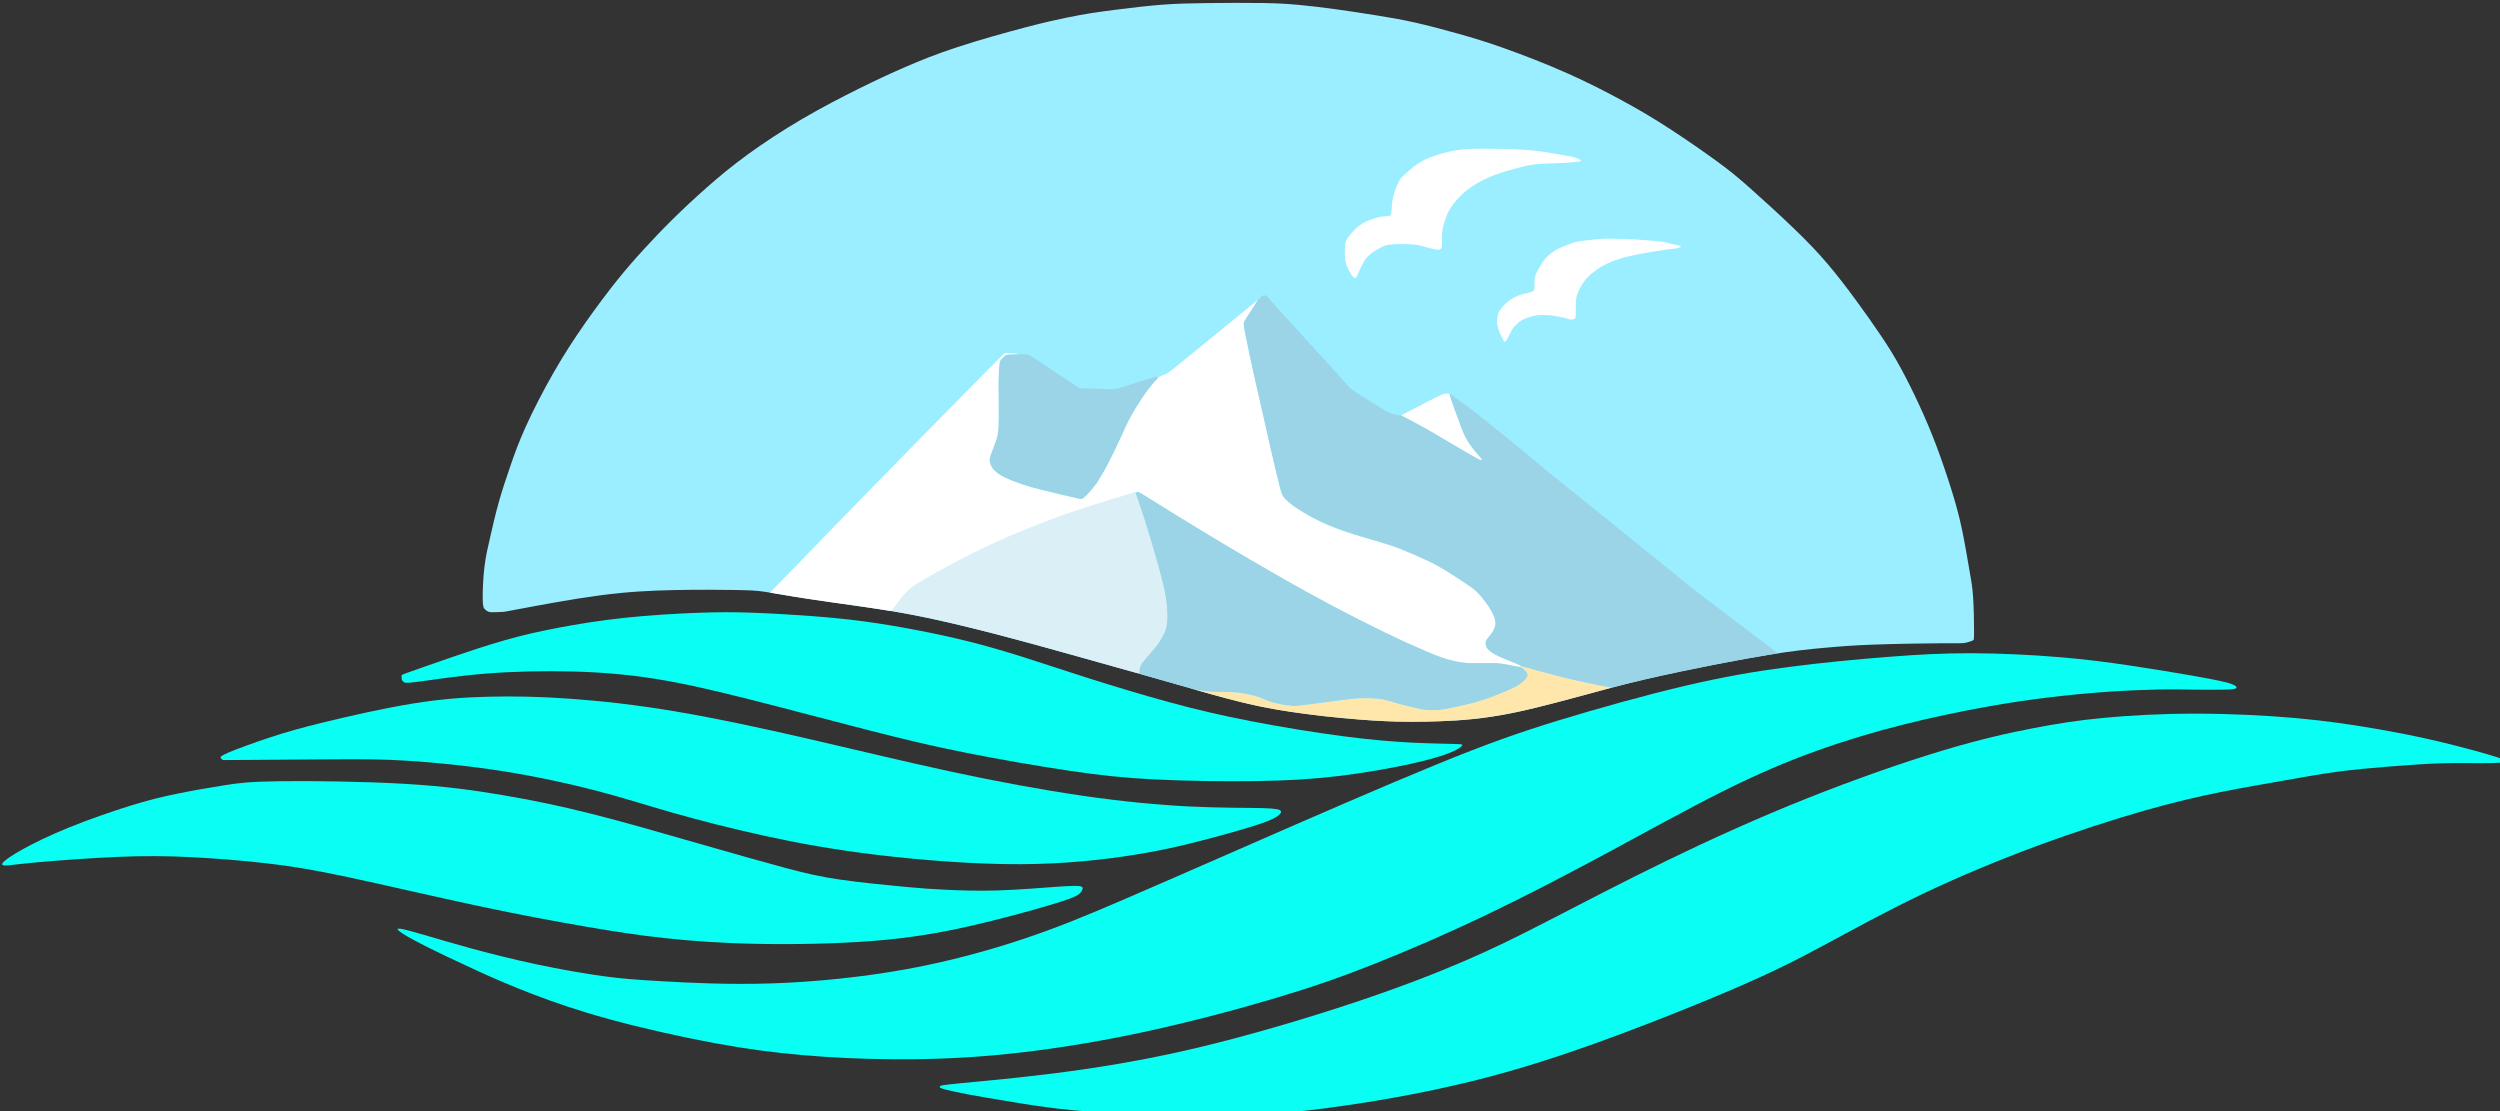
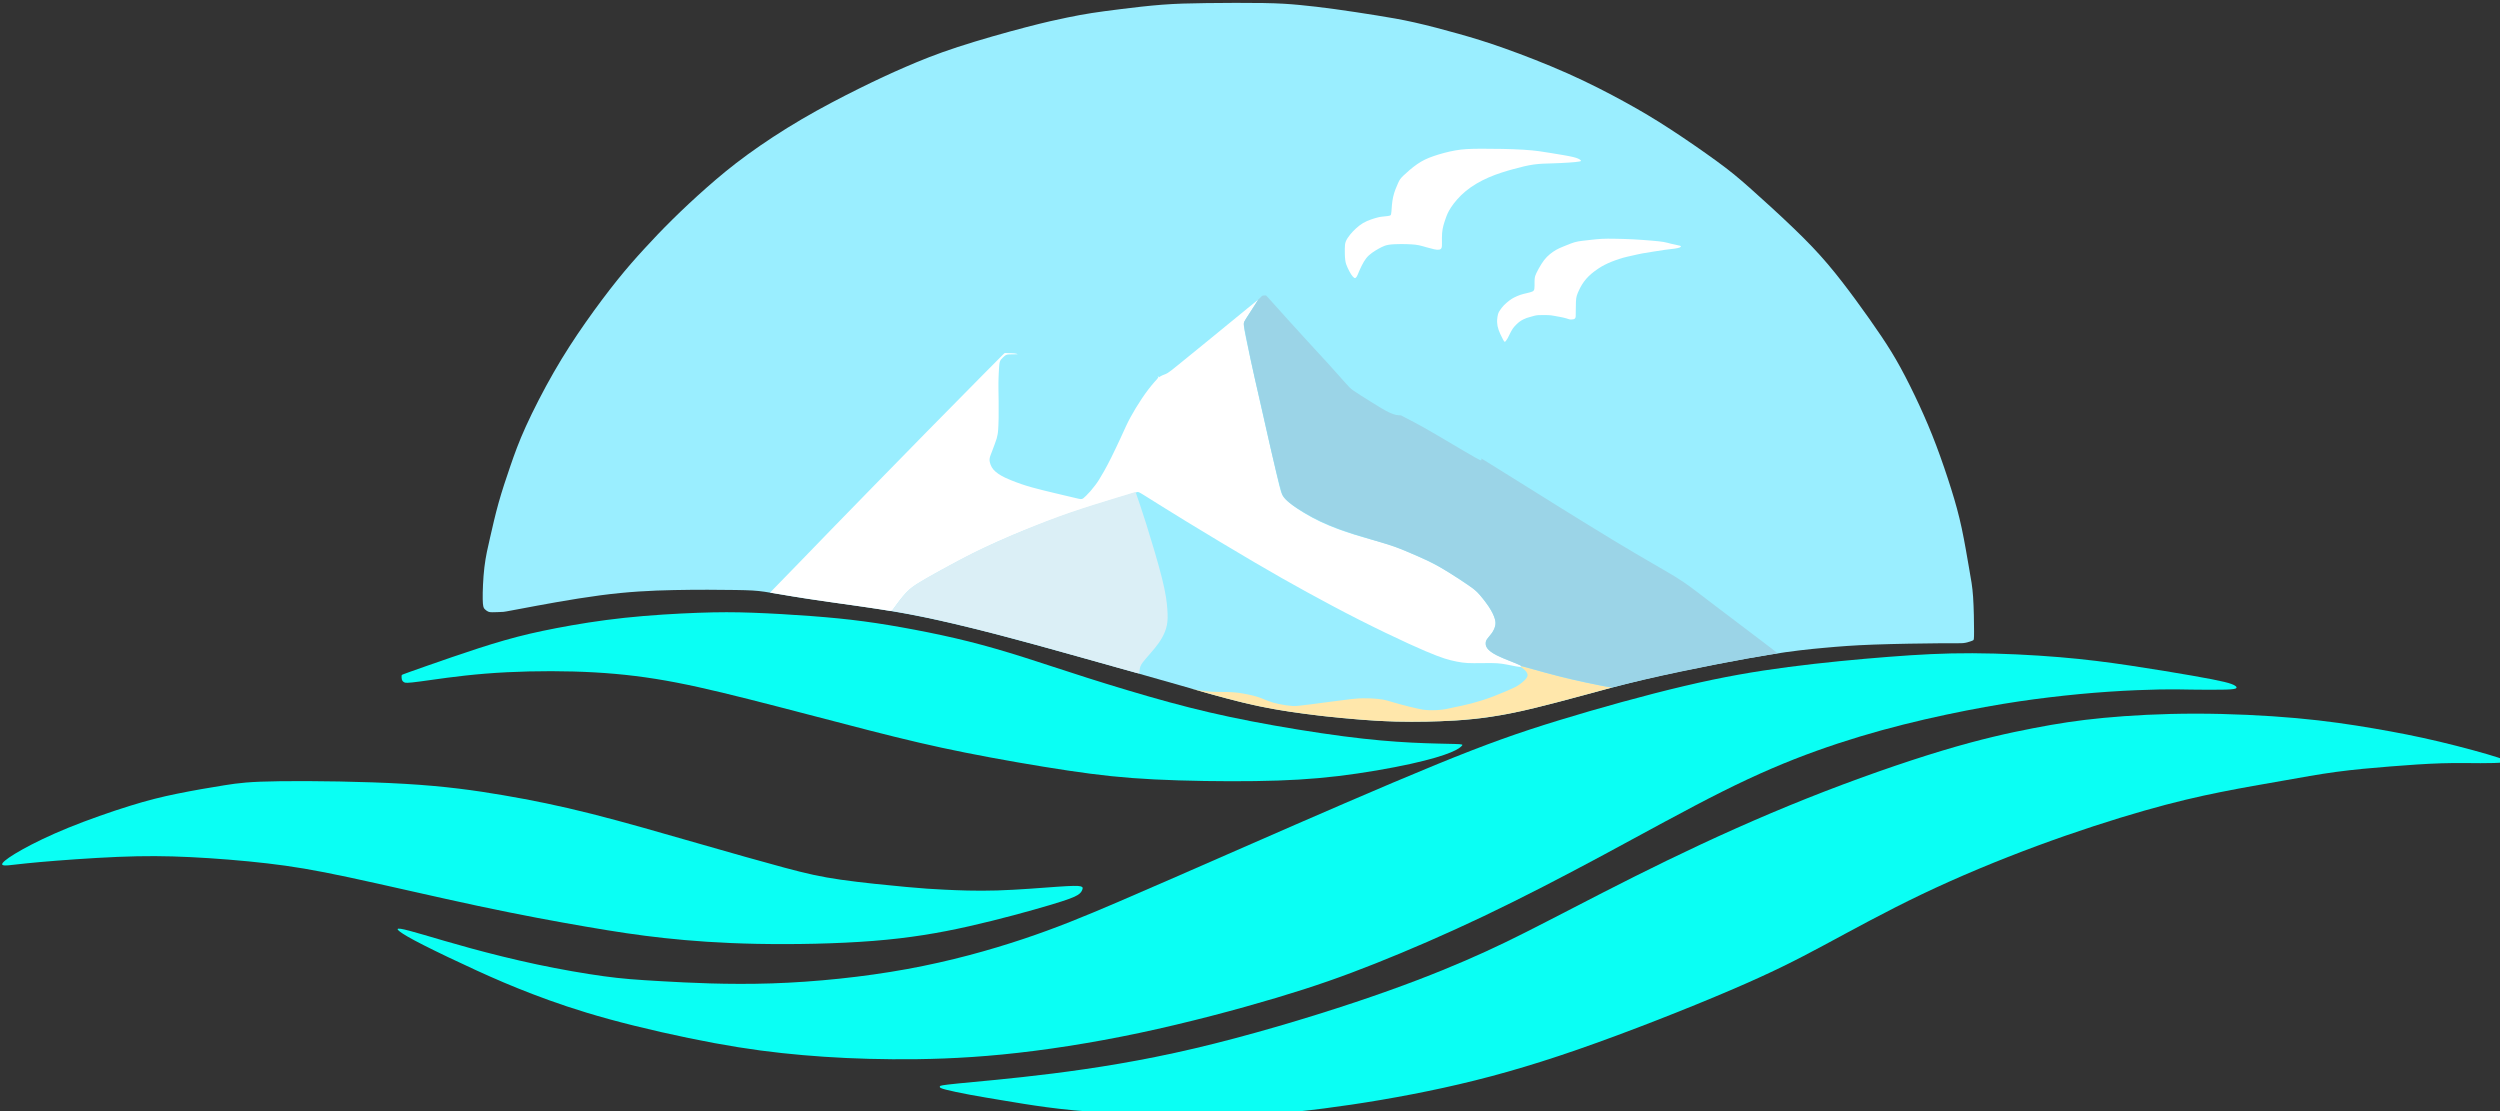
<svg xmlns="http://www.w3.org/2000/svg" xmlns:ns1="http://www.inkscape.org/namespaces/inkscape" xmlns:ns2="http://sodipodi.sourceforge.net/DTD/sodipodi-0.dtd" width="180mm" height="80mm" viewBox="0 0 180 80" version="1.1" id="svg857" ns1:version="1.2.1 (9c6d41e410, 2022-07-14)" ns2:docname="isleofbluesmalllogo.svg" ns1:export-filename="isleofbluesmalllogo.svg" ns1:export-xdpi="96" ns1:export-ydpi="96">
  <rect x="0" y="0" width="180" height="80" fill="#333333" stroke="none" />
  <ns2:namedview id="namedview859" pagecolor="#505050" bordercolor="#ffffff" borderopacity="1" ns1:showpageshadow="0" ns1:pageopacity="0" ns1:pagecheckerboard="1" ns1:deskcolor="#505050" ns1:document-units="mm" showgrid="false" ns1:zoom="1.0414603" ns1:cx="55.691035" ns1:cy="162.27215" ns1:window-width="1680" ns1:window-height="987" ns1:window-x="1672" ns1:window-y="-8" ns1:window-maximized="1" ns1:current-layer="layer1" />
  <defs id="defs854" />
  <g ns1:label="Layer 1" ns1:groupmode="layer" id="layer1" transform="translate(-18,-104.933)">
    <g id="g64106" transform="matrix(0.28,0,0,0.275,-69.258,-58.998)" style="stroke-width:0.955">
      <path style="opacity:1;fill:#9aeeff;fill-opacity:1;stroke-width:0.955" d="m 440.737,756.326 c -0.606,0.031 -1.819,0.092 -2.528,0.083 -0.709,-0.01 -0.915,-0.092 -1.172,-0.236 -0.257,-0.144 -0.565,-0.349 -0.812,-0.637 -0.247,-0.288 -0.432,-0.658 -0.463,-2.58 -0.031,-1.922 0.092,-5.397 0.43,-8.305 0.338,-2.909 0.89,-5.251 1.5,-7.949 0.61,-2.698 1.279,-5.75 2.151,-8.919 0.872,-3.169 1.948,-6.454 3.024,-9.638 1.076,-3.184 2.151,-6.265 4.012,-10.437 1.861,-4.172 4.506,-9.434 7.181,-14.173 2.675,-4.739 5.379,-8.955 8.17,-13.01 2.791,-4.056 5.669,-7.952 8.17,-11.121 2.5,-3.169 4.623,-5.611 6.861,-8.097 2.239,-2.486 4.594,-5.015 7.283,-7.719 2.689,-2.704 5.713,-5.582 8.853,-8.402 3.14,-2.82 6.396,-5.582 10.452,-8.591 4.056,-3.009 8.911,-6.265 13.955,-9.274 5.044,-3.009 10.277,-5.771 14.711,-8.01 4.434,-2.239 8.068,-3.954 11.92,-5.655 3.852,-1.701 7.922,-3.387 13.461,-5.233 5.539,-1.846 12.545,-3.852 17.575,-5.19 5.03,-1.337 8.082,-2.006 10.525,-2.515 2.442,-0.509 4.274,-0.858 6.382,-1.192 2.108,-0.334 4.492,-0.654 7.603,-1.047 3.111,-0.392 6.948,-0.858 10.495,-1.134 3.547,-0.276 6.803,-0.363 11.382,-0.422 4.579,-0.058 10.481,-0.087 14.653,-0.015 4.172,0.073 6.614,0.247 9.318,0.509 2.704,0.262 5.669,0.611 9.1,1.09 3.431,0.48 7.326,1.09 10.714,1.643 3.387,0.552 6.265,1.047 9.754,1.846 3.489,0.8 7.588,1.904 11.339,2.98 3.75,1.076 7.152,2.122 11.847,3.823 4.695,1.701 10.684,4.056 16.165,6.542 5.48,2.486 10.452,5.102 14.667,7.457 4.216,2.355 7.675,4.448 11.731,7.138 4.056,2.689 8.707,5.975 11.993,8.417 3.285,2.442 5.204,4.041 8.431,6.949 3.227,2.907 7.763,7.123 11.324,10.612 3.561,3.489 6.149,6.251 8.664,9.26 2.515,3.009 4.957,6.265 7.326,9.551 2.369,3.285 4.666,6.6 6.541,9.449 1.875,2.849 3.329,5.233 4.913,8.184 1.584,2.951 3.3,6.469 4.855,9.899 1.555,3.431 2.951,6.774 4.332,10.495 1.381,3.721 2.747,7.821 3.852,11.411 1.105,3.591 1.948,6.672 2.704,10.277 0.756,3.605 1.425,7.733 1.919,10.612 0.494,2.878 0.814,4.506 1.003,7.356 0.189,2.849 0.247,6.919 0.247,9.012 -1.1e-4,2.093 -0.058,2.209 -0.203,2.311 -0.145,0.101 -0.378,0.189 -0.799,0.334 -0.422,0.145 -1.032,0.349 -1.788,0.422 -0.756,0.073 -1.657,0.015 -5.858,0.044 -4.201,0.029 -11.702,0.145 -17.168,0.349 -5.466,0.203 -8.896,0.494 -12.676,0.843 -3.78,0.349 -7.908,0.756 -14.528,1.857 -6.62,1.101 -15.731,2.895 -22.672,4.368 -6.94,1.473 -11.71,2.624 -18.864,4.577 -7.154,1.953 -16.693,4.708 -24.217,6.27 -7.524,1.562 -13.034,1.933 -18.235,2.138 -5.201,0.206 -10.094,0.247 -16.015,-0.082 -5.921,-0.329 -12.869,-1.028 -18.769,-1.809 -5.9,-0.781 -10.752,-1.645 -16.138,-2.96 -5.386,-1.316 -11.307,-3.084 -16.343,-4.564 -5.037,-1.48 -9.189,-2.673 -13.65,-3.947 -4.461,-1.275 -9.23,-2.631 -14.658,-4.173 -5.427,-1.542 -11.512,-3.269 -17.947,-4.975 -6.435,-1.706 -13.219,-3.392 -19.037,-4.626 -5.818,-1.234 -10.67,-2.015 -16.076,-2.817 -5.407,-0.802 -11.368,-1.624 -15.788,-2.323 -4.42,-0.699 -7.298,-1.275 -9.518,-1.604 -2.22,-0.329 -3.783,-0.411 -7.586,-0.473 -3.803,-0.062 -9.847,-0.103 -15.789,0.021 -5.941,0.123 -11.78,0.411 -19.026,1.388 -7.247,0.976 -15.902,2.642 -20.229,3.474 -4.328,0.833 -4.328,0.833 -4.934,0.863 z" id="path18403" />
      <path style="opacity:1;fill:#ffffff;fill-opacity:1;stroke-width:0.955" d="m 700.008,683.267 c 0.123,-0.247 0.371,-0.741 0.654,-1.156 0.284,-0.414 0.603,-0.749 0.887,-1.032 0.283,-0.283 0.531,-0.516 0.821,-0.734 0.291,-0.218 0.625,-0.422 0.945,-0.589 0.32,-0.167 0.625,-0.298 0.894,-0.392 0.269,-0.095 0.502,-0.153 0.836,-0.251 0.334,-0.098 0.77,-0.236 1.138,-0.327 0.367,-0.091 0.665,-0.134 0.945,-0.156 0.28,-0.022 0.542,-0.022 0.832,-0.022 0.291,0 0.611,0 0.898,0 0.287,0 0.541,0 0.803,0.007 0.262,0.007 0.531,0.022 0.818,0.058 0.287,0.036 0.592,0.095 0.981,0.167 0.389,0.073 0.861,0.16 1.21,0.225 0.349,0.065 0.574,0.109 0.843,0.171 0.269,0.062 0.581,0.142 0.85,0.222 0.269,0.08 0.494,0.16 0.68,0.218 0.185,0.058 0.331,0.094 0.52,0.098 0.189,0.003 0.421,-0.026 0.596,-0.058 0.174,-0.033 0.291,-0.069 0.385,-0.145 0.094,-0.076 0.167,-0.192 0.21,-0.294 0.044,-0.101 0.058,-0.189 0.066,-0.356 0.007,-0.167 0.007,-0.414 0.011,-1.119 0.004,-0.705 0.011,-1.868 0.045,-2.654 0.034,-0.786 0.095,-1.194 0.228,-1.64 0.133,-0.446 0.339,-0.929 0.565,-1.417 0.226,-0.488 0.473,-0.982 0.776,-1.48 0.303,-0.499 0.663,-1.002 1.069,-1.48 0.406,-0.478 0.858,-0.93 1.321,-1.331 0.463,-0.401 0.935,-0.75 1.357,-1.054 0.421,-0.303 0.791,-0.56 1.27,-0.843 0.478,-0.283 1.064,-0.591 1.65,-0.863 0.586,-0.272 1.172,-0.509 1.819,-0.75 0.648,-0.242 1.357,-0.488 2.071,-0.689 0.714,-0.2 1.434,-0.355 2.261,-0.545 0.827,-0.19 1.763,-0.416 2.724,-0.601 0.961,-0.185 1.948,-0.329 2.908,-0.483 0.96,-0.154 1.894,-0.317 2.841,-0.446 0.947,-0.129 1.906,-0.223 2.567,-0.322 0.661,-0.098 1.025,-0.2 1.25,-0.294 0.225,-0.094 0.312,-0.182 0.313,-0.261 5.5e-4,-0.08 -0.087,-0.152 -0.228,-0.203 -0.142,-0.051 -0.338,-0.08 -0.727,-0.157 -0.389,-0.076 -0.97,-0.2 -1.552,-0.352 -0.581,-0.153 -1.163,-0.334 -1.937,-0.473 -0.774,-0.138 -1.741,-0.233 -3.093,-0.349 -1.352,-0.116 -3.089,-0.254 -4.786,-0.343 -1.697,-0.089 -3.355,-0.128 -4.687,-0.15 -1.332,-0.022 -2.34,-0.027 -3.311,0.024 -0.971,0.051 -1.907,0.159 -2.755,0.254 -0.848,0.095 -1.609,0.177 -2.298,0.265 -0.689,0.088 -1.307,0.182 -1.943,0.367 -0.636,0.185 -1.29,0.461 -1.966,0.737 -0.676,0.276 -1.374,0.552 -1.97,0.832 -0.596,0.28 -1.09,0.563 -1.617,0.934 -0.527,0.371 -1.087,0.829 -1.581,1.338 -0.494,0.509 -0.923,1.069 -1.403,1.843 -0.48,0.774 -1.01,1.763 -1.308,2.399 -0.298,0.636 -0.363,0.92 -0.407,1.229 -0.043,0.309 -0.065,0.643 -0.065,1.17 4e-5,0.527 0.022,1.247 -0.045,1.689 -0.067,0.443 -0.222,0.61 -0.559,0.758 -0.337,0.148 -0.856,0.276 -1.384,0.401 -0.528,0.125 -1.065,0.245 -1.638,0.443 -0.573,0.198 -1.182,0.473 -1.651,0.718 -0.469,0.245 -0.798,0.461 -1.232,0.801 -0.434,0.339 -0.974,0.802 -1.393,1.249 -0.419,0.447 -0.717,0.879 -0.951,1.223 -0.234,0.344 -0.403,0.601 -0.527,1.036 -0.123,0.435 -0.2,1.046 -0.231,1.45 -0.031,0.404 -0.015,0.599 0.003,0.843 0.018,0.244 0.039,0.537 0.1,0.861 0.062,0.324 0.165,0.678 0.27,0.997 0.105,0.319 0.213,0.601 0.409,1.033 0.195,0.432 0.478,1.012 0.684,1.411 0.206,0.398 0.334,0.614 0.455,0.657 0.12,0.043 0.233,-0.085 0.362,-0.257 0.128,-0.172 0.272,-0.388 0.439,-0.697 0.167,-0.309 0.356,-0.712 0.451,-0.914 0.095,-0.202 0.095,-0.202 0.218,-0.449 z" id="path19133" />
      <path style="opacity:1;fill:#ffffff;fill-opacity:1;stroke-width:0.955" d="m 660.71,668.135 c 0.107,-0.268 0.322,-0.806 0.615,-1.465 0.292,-0.659 0.662,-1.44 1.048,-2.088 0.386,-0.648 0.786,-1.162 1.28,-1.624 0.494,-0.463 1.079,-0.874 1.64,-1.228 0.56,-0.355 1.095,-0.653 1.614,-0.915 0.519,-0.262 1.023,-0.488 1.866,-0.622 0.843,-0.134 2.025,-0.175 3.075,-0.179 1.05,-0.004 1.968,0.028 2.72,0.075 0.752,0.047 1.337,0.109 1.951,0.24 0.614,0.131 1.257,0.331 1.933,0.529 0.676,0.198 1.385,0.394 1.941,0.514 0.556,0.12 0.959,0.163 1.274,0.113 0.314,-0.05 0.541,-0.193 0.654,-0.483 0.113,-0.289 0.113,-0.726 0.105,-1.415 -0.008,-0.689 -0.023,-1.629 0.036,-2.426 0.059,-0.797 0.193,-1.449 0.355,-2.061 0.162,-0.612 0.352,-1.182 0.601,-1.899 0.249,-0.717 0.558,-1.58 1.354,-2.809 0.797,-1.229 2.082,-2.822 3.757,-4.23 1.676,-1.408 3.742,-2.632 5.885,-3.582 2.143,-0.951 4.364,-1.629 6.337,-2.184 1.974,-0.555 3.7,-0.987 5.299,-1.213 1.599,-0.226 3.068,-0.247 4.579,-0.293 1.511,-0.046 3.063,-0.118 4.358,-0.206 1.295,-0.087 2.333,-0.19 2.821,-0.292 0.488,-0.102 0.426,-0.205 0.206,-0.395 -0.221,-0.19 -0.601,-0.468 -1.917,-0.787 -1.316,-0.319 -3.567,-0.679 -5.612,-1.023 -2.046,-0.344 -3.885,-0.673 -7.072,-0.874 -3.187,-0.201 -7.72,-0.272 -10.829,-0.262 -3.109,0.01 -4.795,0.103 -6.676,0.437 -1.881,0.334 -3.958,0.91 -5.613,1.49 -1.655,0.581 -2.888,1.167 -4.22,2.102 -1.331,0.935 -2.76,2.22 -3.562,3.012 -0.802,0.792 -0.977,1.09 -1.357,1.928 -0.38,0.838 -0.966,2.215 -1.285,3.66 -0.319,1.444 -0.37,2.955 -0.432,3.772 -0.062,0.817 -0.134,0.94 -0.257,1.027 -0.123,0.087 -0.298,0.139 -0.698,0.195 -0.401,0.057 -1.028,0.118 -1.444,0.164 -0.416,0.046 -0.622,0.077 -1.064,0.19 -0.442,0.113 -1.12,0.308 -1.809,0.555 -0.689,0.247 -1.388,0.545 -2.035,0.935 -0.648,0.391 -1.244,0.874 -1.794,1.383 -0.55,0.509 -1.054,1.043 -1.516,1.624 -0.463,0.581 -0.884,1.208 -1.11,1.779 -0.226,0.571 -0.257,1.085 -0.267,1.948 -0.01,0.863 10e-6,2.076 0.113,2.95 0.113,0.874 0.329,1.408 0.602,2.005 0.272,0.596 0.601,1.254 0.91,1.737 0.309,0.483 0.596,0.791 0.796,0.914 0.2,0.123 0.313,0.061 0.421,-0.045 0.108,-0.106 0.212,-0.258 0.264,-0.334 0.052,-0.076 0.052,-0.076 0.159,-0.344 z" id="path19536" />
-       <path style="opacity:1;fill:#9bd4e7;fill-opacity:1;stroke-width:0.955" d="m 569.168,690.106 c 0.208,-0.229 0.625,-0.687 0.977,-0.93 0.352,-0.242 0.638,-0.268 1.547,-0.286 0.909,-0.018 2.44,-0.029 3.297,-0.013 0.857,0.016 1.039,0.057 1.344,0.211 0.305,0.154 0.732,0.419 1.633,1.032 0.901,0.612 2.276,1.57 3.901,2.677 1.625,1.107 3.5,2.362 4.74,3.203 1.24,0.841 1.844,1.268 2.198,1.508 0.354,0.239 0.458,0.292 0.833,0.312 0.375,0.021 1.021,0.01 1.75,0.005 0.729,-0.005 1.542,-0.005 2.662,0.047 1.12,0.052 2.547,0.156 3.432,0.161 0.885,0.005 1.229,-0.089 2.192,-0.391 0.964,-0.302 2.547,-0.812 4.177,-1.339 1.63,-0.526 3.307,-1.068 4.25,-1.349 0.943,-0.281 1.151,-0.302 1.297,-0.275 0.146,0.026 0.229,0.1 0.27,0.136 0.041,0.036 0.041,0.036 -0.117,0.178 -0.158,0.142 -0.475,0.425 -1.191,1.254 -0.716,0.829 -1.832,2.202 -3.053,4.053 -1.221,1.851 -2.547,4.178 -3.372,5.769 -0.825,1.591 -1.149,2.446 -1.709,3.749 -0.56,1.304 -1.355,3.057 -2.217,4.847 -0.862,1.79 -1.79,3.617 -2.659,5.163 -0.869,1.547 -1.679,2.814 -2.453,3.83 -0.773,1.016 -1.51,1.782 -1.944,2.224 -0.435,0.442 -0.567,0.56 -0.74,0.685 -0.173,0.125 -0.387,0.258 -0.924,0.192 -0.537,-0.066 -1.399,-0.331 -3.747,-0.901 -2.348,-0.57 -6.183,-1.445 -8.996,-2.257 -2.813,-0.812 -4.605,-1.562 -5.845,-2.14 -1.24,-0.578 -1.927,-0.984 -2.495,-1.396 -0.568,-0.411 -1.016,-0.828 -1.349,-1.312 -0.334,-0.484 -0.552,-1.036 -0.667,-1.521 -0.115,-0.484 -0.125,-0.901 -0.011,-1.381 0.114,-0.479 0.354,-1.021 0.62,-1.709 0.266,-0.687 0.557,-1.521 0.773,-2.109 0.216,-0.588 0.356,-0.93 0.489,-1.521 0.133,-0.591 0.258,-1.43 0.335,-2.705 0.077,-1.274 0.107,-2.983 0.085,-4.858 -0.022,-1.875 -0.096,-3.915 -0.103,-5.55 -0.007,-1.635 0.051,-2.865 0.099,-3.856 0.048,-0.991 0.085,-1.742 0.163,-2.237 0.079,-0.495 0.199,-0.734 0.26,-0.853 0.06,-0.119 0.06,-0.12 0.269,-0.349 z" id="path22568" />
      <path style="opacity:1;fill:#ffffff;fill-opacity:1;stroke-width:0.955" d="m 609.287,694.665 c 0.027,0.002 0.081,0.006 0.129,0.017 0.048,0.011 0.091,0.029 0.137,0.056 0.046,0.026 0.094,0.06 0.118,0.081 0.024,0.021 0.026,0.029 0.016,0.042 -0.009,0.013 -0.029,0.033 0.111,-0.06 0.14,-0.093 0.44,-0.297 0.796,-0.451 0.356,-0.154 0.769,-0.257 1.321,-0.596 0.552,-0.339 1.244,-0.913 2.858,-2.247 1.613,-1.333 4.147,-3.425 7.557,-6.261 3.41,-2.836 7.697,-6.415 9.98,-8.316 2.283,-1.9 2.563,-2.121 2.733,-2.254 0.169,-0.133 0.228,-0.177 -0.367,0.753 -0.595,0.929 -1.844,2.832 -2.479,3.867 -0.635,1.035 -0.656,1.202 -0.697,1.462 -0.042,0.26 -0.104,0.615 0.495,3.677 0.599,3.063 1.86,8.833 3.438,15.948 1.578,7.115 3.474,15.573 4.516,20.083 1.042,4.51 1.229,5.073 1.719,5.739 0.49,0.667 1.282,1.437 2.844,2.562 1.563,1.125 3.896,2.604 6.604,3.916 2.708,1.312 5.792,2.458 8.917,3.437 3.125,0.979 6.292,1.792 8.625,2.542 2.333,0.75 3.833,1.438 5.385,2.125 1.552,0.687 3.156,1.375 4.844,2.208 1.688,0.833 3.458,1.813 5.229,2.927 1.771,1.115 3.542,2.365 4.729,3.167 1.188,0.802 1.792,1.156 2.687,2.094 0.896,0.938 2.083,2.459 2.916,3.74 0.833,1.281 1.312,2.323 1.552,3.135 0.239,0.812 0.239,1.396 0.093,2 -0.146,0.604 -0.438,1.229 -0.844,1.812 -0.406,0.583 -0.927,1.125 -1.219,1.552 -0.292,0.427 -0.354,0.74 -0.365,1.105 -0.01,0.365 0.031,0.781 0.396,1.302 0.365,0.521 1.053,1.146 2.48,1.875 1.427,0.729 3.594,1.562 4.781,2.052 1.187,0.49 1.396,0.636 1.468,0.76 0.072,0.125 0.01,0.229 -0.427,0.198 -0.437,-0.031 -1.249,-0.198 -2.062,-0.365 -0.813,-0.167 -1.625,-0.333 -2.406,-0.448 -0.781,-0.115 -1.531,-0.177 -2.813,-0.188 -1.281,-0.011 -3.094,0.031 -4.396,0.031 -1.302,4e-5 -2.094,-0.042 -3.01,-0.167 -0.917,-0.125 -1.958,-0.333 -2.979,-0.594 -1.021,-0.26 -2.021,-0.573 -3.625,-1.198 -1.604,-0.625 -3.812,-1.562 -7.229,-3.156 -3.417,-1.594 -8.042,-3.844 -12.667,-6.229 -4.625,-2.385 -9.25,-4.906 -13.521,-7.292 -4.271,-2.385 -8.187,-4.635 -13.521,-7.823 -5.333,-3.188 -12.083,-7.312 -17.271,-10.542 -5.188,-3.229 -8.812,-5.562 -10.646,-6.729 -1.833,-1.167 -1.875,-1.167 -2.261,-1.042 -0.386,0.125 -1.115,0.375 -3.459,1.094 -2.344,0.719 -6.302,1.906 -10.219,3.208 -3.917,1.302 -7.792,2.719 -12.083,4.427 -4.292,1.708 -9,3.708 -13.396,5.833 -4.396,2.125 -8.479,4.375 -11.229,5.917 -2.75,1.542 -4.167,2.375 -5.406,3.135 -1.24,0.76 -2.302,1.448 -3.469,2.688 -1.167,1.24 -2.438,3.031 -3.076,3.933 -0.638,0.901 -0.643,0.911 -1.106,0.841 -0.463,-0.07 -1.385,-0.221 -2.104,-0.336 -0.719,-0.115 -1.236,-0.193 -1.79,-0.278 -0.554,-0.085 -1.145,-0.178 -1.807,-0.278 -0.662,-0.1 -1.395,-0.208 -2.004,-0.298 -0.609,-0.09 -1.093,-0.161 -1.51,-0.223 -0.417,-0.061 -0.768,-0.112 -1.104,-0.16 -0.337,-0.048 -0.659,-0.094 -1.098,-0.156 -0.439,-0.062 -0.993,-0.142 -1.747,-0.249 -0.753,-0.107 -1.705,-0.243 -3.014,-0.434 -1.309,-0.191 -2.976,-0.439 -4.532,-0.68 -1.556,-0.241 -3.001,-0.475 -4.421,-0.712 -1.419,-0.237 -2.812,-0.477 -3.765,-0.641 -0.952,-0.164 -1.464,-0.253 -1.719,-0.297 -0.254,-0.044 -0.253,-0.044 -0.25,-0.044 2.842,-2.971 5.685,-5.943 8.21,-8.594 2.525,-2.652 4.733,-4.983 7.531,-7.917 2.798,-2.934 6.186,-6.469 10.296,-10.756 4.11,-4.287 8.942,-9.325 14.194,-14.768 5.252,-5.443 10.923,-11.292 14.324,-14.792 3.401,-3.5 4.53,-4.653 5.099,-5.232 0.568,-0.579 0.575,-0.585 0.595,-0.597 0.021,-0.012 0.056,-0.031 0.102,-0.047 0.046,-0.017 0.103,-0.031 0.22,-0.028 0.117,0.003 0.294,0.023 0.741,0.039 0.447,0.015 1.164,0.026 1.606,0.075 0.442,0.049 0.609,0.135 0.688,0.177 0.08,0.043 0.074,0.043 0.06,0.043 -0.014,0 -0.035,0 -0.265,0.003 -0.23,0.003 -0.671,0.008 -1.02,0.013 -0.349,0.005 -0.607,0.01 -0.786,0.017 -0.18,0.006 -0.281,0.014 -0.366,0.023 -0.085,0.009 -0.152,0.019 -0.224,0.035 -0.072,0.016 -0.147,0.036 -0.225,0.067 -0.078,0.031 -0.157,0.071 -0.213,0.103 -0.056,0.032 -0.089,0.055 -0.154,0.107 -0.066,0.052 -0.165,0.133 -0.26,0.218 -0.096,0.085 -0.188,0.175 -0.303,0.294 -0.115,0.119 -0.251,0.268 -0.345,0.37 -0.094,0.102 -0.145,0.158 -0.186,0.216 -0.041,0.058 -0.072,0.118 -0.098,0.172 -0.025,0.054 -0.045,0.102 -0.068,0.166 -0.023,0.064 -0.051,0.143 -0.074,0.221 -0.023,0.078 -0.043,0.155 -0.06,0.237 -0.017,0.082 -0.031,0.169 -0.047,0.294 -0.016,0.124 -0.033,0.286 -0.048,0.469 -0.016,0.184 -0.03,0.389 -0.051,0.756 -0.021,0.367 -0.05,0.894 -0.072,1.371 -0.021,0.477 -0.036,0.904 -0.047,1.276 -0.011,0.372 -0.019,0.688 -0.022,1.111 -0.003,0.423 -0.002,0.953 0.003,1.486 0.005,0.533 0.012,1.07 0.021,1.529 0.008,0.459 0.018,0.84 0.027,1.912 0.009,1.072 0.018,2.833 -0.003,4.222 -0.021,1.389 -0.074,2.404 -0.117,3.035 -0.043,0.63 -0.078,0.876 -0.134,1.197 -0.056,0.322 -0.133,0.719 -0.249,1.132 -0.116,0.412 -0.271,0.84 -0.492,1.447 -0.221,0.608 -0.508,1.396 -0.702,1.915 -0.193,0.519 -0.293,0.77 -0.366,0.963 -0.074,0.193 -0.122,0.33 -0.158,0.467 -0.037,0.137 -0.062,0.275 -0.08,0.388 -0.018,0.113 -0.028,0.202 -0.033,0.286 -0.004,0.084 -0.003,0.164 -4.8e-4,0.227 0.003,0.064 0.007,0.112 0.011,0.155 0.004,0.043 0.008,0.081 0.02,0.154 0.012,0.074 0.033,0.183 0.069,0.331 0.036,0.148 0.087,0.334 0.167,0.544 0.08,0.21 0.19,0.445 0.307,0.653 0.117,0.208 0.242,0.391 0.396,0.575 0.154,0.185 0.336,0.372 0.544,0.557 0.208,0.185 0.443,0.367 0.682,0.539 0.24,0.172 0.484,0.333 0.797,0.516 0.313,0.182 0.693,0.385 1.089,0.578 0.396,0.193 0.807,0.375 1.505,0.659 0.698,0.284 1.682,0.669 2.62,0.997 0.938,0.328 1.828,0.599 2.708,0.849 0.88,0.25 1.75,0.479 2.654,0.708 0.904,0.229 1.841,0.458 2.737,0.677 0.896,0.219 1.75,0.427 2.549,0.62 0.799,0.193 1.544,0.37 2.24,0.536 0.695,0.167 1.341,0.323 1.711,0.409 0.37,0.086 0.464,0.102 0.568,0.107 0.104,0.005 0.219,-10e-5 0.336,-0.024 0.117,-0.024 0.237,-0.065 0.414,-0.198 0.177,-0.133 0.411,-0.357 0.721,-0.669 0.31,-0.312 0.695,-0.714 1.115,-1.206 0.419,-0.492 0.872,-1.075 1.224,-1.549 0.352,-0.474 0.602,-0.839 0.945,-1.393 0.344,-0.555 0.781,-1.299 1.299,-2.237 0.518,-0.937 1.117,-2.068 1.878,-3.625 0.76,-1.557 1.682,-3.542 2.359,-5.031 0.677,-1.49 1.109,-2.484 1.492,-3.313 0.383,-0.828 0.716,-1.49 1.109,-2.224 0.393,-0.734 0.846,-1.542 1.349,-2.385 0.503,-0.844 1.055,-1.724 1.591,-2.537 0.536,-0.813 1.057,-1.557 1.599,-2.279 0.542,-0.721 1.104,-1.419 1.571,-1.955 0.467,-0.536 0.838,-0.91 0.954,-1.131 0.116,-0.221 -0.026,-0.291 -0.167,-0.36 0,0 -5.7e-4,5e-5 0.027,0.002 z" id="path24024" />
-       <path style="opacity:1;fill:#ffffff;fill-opacity:1;stroke-width:0.955" d="m 671.879,704.862 c 3.116,-1.643 6.232,-3.285 8.066,-4.228 1.834,-0.943 2.387,-1.186 2.751,-1.318 0.365,-0.133 0.542,-0.155 0.755,-0.166 0.214,-0.011 0.464,-0.011 0.615,-0.007 0.151,0.004 0.202,0.011 0.253,0.018 0.42,1.37 0.84,2.741 1.271,3.971 0.431,1.23 0.873,2.32 1.293,3.491 0.42,1.171 0.818,2.423 1.355,3.572 0.538,1.149 1.216,2.195 1.93,3.13 0.715,0.935 1.466,1.76 1.877,2.246 0.411,0.486 0.483,0.633 0.518,0.758 0.035,0.125 0.035,0.23 -0.037,0.279 -0.072,0.049 -0.218,0.044 -1.882,-0.906 -1.664,-0.95 -4.845,-2.846 -7.231,-4.287 -2.386,-1.441 -3.977,-2.428 -5.767,-3.445 -1.79,-1.017 -3.78,-2.063 -5.769,-3.109 0,0 0,-3e-5 0,-3e-5 z" id="path24028" />
      <path style="opacity:1;fill:#dbeff6;fill-opacity:1;stroke-width:0.955" d="m 603.643,724.926 c 0.766,2.233 1.532,4.467 2.788,8.534 1.256,4.067 3.001,9.968 3.999,14.027 0.998,4.059 1.248,6.275 1.373,8.032 0.125,1.756 0.125,3.053 -0.104,4.245 -0.229,1.192 -0.688,2.279 -1.208,3.241 -0.521,0.962 -1.104,1.798 -1.854,2.739 -0.75,0.941 -1.667,1.986 -2.354,2.802 -0.688,0.816 -1.146,1.401 -1.38,2.013 -0.234,0.612 -0.245,1.25 -0.25,1.581 -0.005,0.331 -0.005,0.356 -1.104,0.055 -1.098,-0.301 -3.296,-0.928 -4.85,-1.373 -1.554,-0.444 -2.464,-0.706 -3.012,-0.865 -0.548,-0.159 -0.732,-0.215 -0.915,-0.267 -0.182,-0.052 -0.362,-0.101 -0.612,-0.171 -0.25,-0.071 -0.57,-0.163 -0.888,-0.255 -0.318,-0.091 -0.633,-0.182 -1.059,-0.303 -0.426,-0.122 -0.964,-0.274 -1.477,-0.421 -0.512,-0.146 -0.999,-0.286 -1.363,-0.389 -0.363,-0.103 -0.603,-0.17 -0.969,-0.273 -0.367,-0.103 -0.86,-0.243 -1.247,-0.354 -0.387,-0.11 -0.667,-0.191 -1.021,-0.293 -0.354,-0.101 -0.783,-0.223 -1.198,-0.341 -0.415,-0.118 -0.818,-0.233 -1.318,-0.376 -0.501,-0.143 -1.1,-0.314 -1.693,-0.482 -0.593,-0.168 -1.18,-0.333 -1.853,-0.521 -0.673,-0.189 -1.43,-0.402 -2.113,-0.593 -0.683,-0.191 -1.291,-0.361 -1.868,-0.521 -0.577,-0.16 -1.124,-0.31 -1.641,-0.453 -0.517,-0.142 -1.004,-0.277 -1.375,-0.38 -0.371,-0.103 -0.626,-0.173 -0.947,-0.259 -0.321,-0.086 -0.708,-0.188 -1.038,-0.276 -0.331,-0.088 -0.605,-0.163 -0.962,-0.259 -0.356,-0.096 -0.794,-0.214 -1.335,-0.358 -0.542,-0.144 -1.188,-0.316 -2.05,-0.542 -0.863,-0.226 -1.943,-0.507 -2.83,-0.735 -0.887,-0.228 -1.581,-0.404 -2.635,-0.666 -1.054,-0.262 -2.467,-0.611 -4.044,-0.989 -1.577,-0.378 -3.316,-0.786 -4.798,-1.122 -1.482,-0.336 -2.706,-0.6 -3.772,-0.822 -1.066,-0.222 -1.975,-0.403 -3.169,-0.629 -1.194,-0.226 -2.673,-0.498 -3.499,-0.648 -0.826,-0.15 -0.997,-0.177 -1.117,-0.197 -0.12,-0.02 -0.188,-0.031 -0.201,-0.037 -0.014,-0.005 0.027,-0.004 0.059,-0.003 0.033,6.5e-4 0.057,6.5e-4 0.084,-0.003 0.027,-0.003 0.055,-0.01 0.084,-0.021 0.028,-0.011 0.057,-0.027 0.095,-0.058 0.038,-0.031 0.086,-0.076 0.174,-0.186 0.087,-0.11 0.213,-0.284 0.381,-0.517 0.167,-0.234 0.376,-0.528 0.551,-0.772 0.176,-0.244 0.319,-0.437 0.53,-0.719 0.211,-0.282 0.49,-0.652 0.731,-0.961 0.242,-0.31 0.446,-0.559 0.669,-0.823 0.223,-0.263 0.466,-0.54 0.691,-0.782 0.226,-0.242 0.436,-0.448 0.665,-0.658 0.229,-0.21 0.478,-0.423 0.708,-0.606 0.23,-0.184 0.441,-0.338 0.717,-0.528 0.276,-0.19 0.617,-0.416 0.877,-0.585 0.26,-0.169 0.438,-0.28 0.691,-0.435 0.253,-0.155 0.581,-0.354 0.911,-0.551 0.33,-0.197 0.662,-0.393 1.107,-0.651 0.445,-0.257 1.004,-0.576 1.532,-0.877 0.528,-0.301 1.025,-0.583 1.711,-0.968 0.686,-0.386 1.559,-0.874 2.331,-1.302 0.772,-0.427 1.443,-0.793 2.161,-1.178 0.718,-0.385 1.484,-0.789 2.082,-1.103 0.598,-0.314 1.029,-0.539 1.466,-0.763 0.437,-0.223 0.88,-0.446 1.393,-0.701 0.513,-0.256 1.096,-0.544 2.521,-1.215 1.425,-0.671 3.691,-1.723 6.408,-2.9 2.717,-1.177 5.884,-2.478 8.499,-3.506 2.615,-1.028 4.677,-1.782 6.673,-2.477 1.996,-0.695 3.926,-1.331 5.97,-1.985 2.044,-0.654 4.202,-1.327 5.887,-1.851 1.685,-0.524 2.897,-0.899 3.581,-1.112 0.685,-0.214 0.842,-0.266 0.922,-0.293 0.08,-0.028 0.082,-0.029 0.086,-0.026 0.004,0.003 0.009,0.011 0.015,0.019 0,0 -1.5e-4,7e-5 -1.5e-4,7e-5 z" id="path25484" />
-       <path style="opacity:1;fill:#9bd4e7;fill-opacity:1;stroke-width:0.955" d="m 604.582,772.405 c -0.002,0.019 -0.006,0.055 -0.007,0.073 -9e-4,0.018 -2.3e-4,0.018 0.001,0.018 0,0 0.027,0.012 0.027,0.012 0.098,0.027 0.197,0.055 0.326,0.092 0.13,0.037 0.291,0.084 2.259,0.655 1.968,0.571 5.742,1.666 8.133,2.36 2.392,0.695 3.401,0.989 4.415,1.186 1.014,0.197 2.033,0.295 2.811,0.36 0.778,0.065 1.314,0.096 1.869,0.096 0.555,-6e-5 1.128,-0.031 1.815,-0.023 0.688,0.008 1.49,0.055 2.13,0.091 0.641,0.036 1.12,0.062 1.606,0.122 0.487,0.06 0.981,0.153 1.603,0.259 0.623,0.106 1.374,0.223 2.111,0.4 0.737,0.177 1.458,0.413 2.07,0.656 0.611,0.243 1.112,0.494 1.716,0.744 0.604,0.25 1.311,0.501 2.048,0.692 0.737,0.191 1.503,0.324 2.298,0.457 0.795,0.133 1.62,0.265 2.416,0.287 0.795,0.022 1.561,-0.066 2.74,-0.214 1.179,-0.147 2.769,-0.354 4.176,-0.552 1.407,-0.199 2.63,-0.39 4.044,-0.589 1.414,-0.199 3.02,-0.405 4.206,-0.523 1.186,-0.118 1.952,-0.147 2.733,-0.158 0.781,-0.011 1.576,-0.004 2.482,0.044 0.906,0.048 1.922,0.136 2.814,0.317 0.891,0.181 1.657,0.453 2.615,0.744 0.958,0.291 2.107,0.6 3.373,0.924 1.267,0.324 2.652,0.663 3.506,0.847 0.854,0.184 1.178,0.214 1.944,0.243 0.766,0.029 1.974,0.059 3.108,-0.052 1.134,-0.111 2.195,-0.361 3.447,-0.634 1.252,-0.273 2.696,-0.567 4.257,-0.965 1.561,-0.398 3.241,-0.899 5.097,-1.584 1.856,-0.685 3.889,-1.554 5.215,-2.166 1.326,-0.611 1.944,-0.965 2.511,-1.377 0.567,-0.412 1.083,-0.884 1.414,-1.267 0.331,-0.383 0.479,-0.677 0.523,-0.942 0.044,-0.265 -0.015,-0.5 -0.132,-0.736 -0.118,-0.236 -0.294,-0.471 -0.523,-0.7 -0.228,-0.228 -0.508,-0.449 -0.714,-0.597 -0.206,-0.147 -0.339,-0.221 -0.404,-0.256 -0.066,-0.035 -0.064,-0.031 -0.1,-0.03 -0.036,10e-4 -0.112,10e-4 -0.197,-0.004 -0.085,-0.005 -0.18,-0.016 -0.432,-0.058 -0.251,-0.042 -0.659,-0.116 -1.021,-0.185 -0.363,-0.068 -0.68,-0.131 -1.01,-0.196 -0.329,-0.065 -0.671,-0.133 -0.947,-0.186 -0.276,-0.053 -0.487,-0.092 -0.71,-0.128 -0.223,-0.035 -0.457,-0.066 -0.686,-0.094 -0.229,-0.027 -0.453,-0.051 -0.72,-0.072 -0.267,-0.021 -0.577,-0.039 -1.057,-0.052 -0.48,-0.013 -1.132,-0.021 -1.725,-0.021 -0.594,-10e-6 -1.13,0.008 -1.587,0.013 -0.457,0.005 -0.835,0.008 -1.242,0.008 -0.408,10e-6 -0.845,-0.003 -1.211,-0.007 -0.366,-0.004 -0.66,-0.009 -0.921,-0.022 -0.26,-0.013 -0.487,-0.034 -0.775,-0.065 -0.288,-0.031 -0.637,-0.073 -0.977,-0.122 -0.34,-0.049 -0.671,-0.107 -0.98,-0.167 -0.31,-0.06 -0.599,-0.124 -0.892,-0.192 -0.293,-0.068 -0.59,-0.139 -0.839,-0.202 -0.249,-0.063 -0.449,-0.118 -0.605,-0.161 -0.156,-0.044 -0.266,-0.076 -0.446,-0.132 -0.18,-0.056 -0.428,-0.135 -0.742,-0.242 -0.313,-0.107 -0.691,-0.241 -1.007,-0.357 -0.316,-0.116 -0.572,-0.214 -1.001,-0.386 -0.43,-0.173 -1.034,-0.421 -2.305,-0.976 -1.271,-0.555 -3.208,-1.417 -5.049,-2.264 -1.841,-0.847 -3.587,-1.679 -5.58,-2.663 -1.992,-0.983 -4.232,-2.118 -6.74,-3.418 -2.508,-1.3 -5.285,-2.766 -8.029,-4.25 -2.744,-1.484 -5.454,-2.987 -9.008,-5.031 -3.554,-2.044 -7.951,-4.629 -11.575,-6.784 -3.624,-2.154 -6.474,-3.878 -9.793,-5.918 -3.318,-2.04 -7.104,-4.397 -9.918,-6.165 -2.814,-1.768 -4.655,-2.946 -5.614,-3.561 -0.959,-0.615 -1.036,-0.665 -1.201,-0.77 -0.165,-0.105 -0.417,-0.264 -0.637,-0.399 -0.219,-0.135 -0.406,-0.247 -0.534,-0.321 -0.128,-0.074 -0.199,-0.109 -0.274,-0.142 -0.075,-0.033 -0.156,-0.065 -0.216,-0.083 -0.06,-0.018 -0.099,-0.024 -0.139,-0.024 -0.041,-7.7e-4 -0.082,0.003 -0.141,0.017 -0.059,0.014 -0.134,0.039 -0.212,0.064 -0.077,0.025 -0.157,0.051 -0.197,0.064 -0.04,0.013 -0.04,0.011 -0.04,0.009 0,0 0.027,0.086 0.027,0.086 0.312,0.908 0.624,1.817 0.839,2.449 0.215,0.633 0.333,0.99 0.491,1.47 0.158,0.481 0.357,1.085 0.584,1.792 0.226,0.707 0.481,1.517 1.022,3.309 0.541,1.792 1.37,4.565 2.182,7.444 0.812,2.879 1.607,5.864 2.086,7.919 0.479,2.055 0.641,3.18 0.762,4.369 0.122,1.189 0.203,2.441 0.217,3.398 0.015,0.957 -0.037,1.62 -0.144,2.261 -0.107,0.641 -0.269,1.259 -0.42,1.725 -0.151,0.466 -0.291,0.779 -0.541,1.252 -0.25,0.473 -0.611,1.107 -0.936,1.623 -0.325,0.517 -0.614,0.916 -1.001,1.4 -0.387,0.484 -0.871,1.051 -1.361,1.632 -0.49,0.581 -0.984,1.174 -1.291,1.541 -0.307,0.367 -0.425,0.507 -0.538,0.654 -0.113,0.147 -0.222,0.299 -0.314,0.438 -0.092,0.139 -0.168,0.264 -0.232,0.388 -0.065,0.123 -0.118,0.245 -0.17,0.395 -0.052,0.15 -0.104,0.329 -0.143,0.523 -0.039,0.194 -0.064,0.404 -0.08,0.598 -0.016,0.193 -0.021,0.37 -0.034,0.474 -0.013,0.104 -0.032,0.136 -0.042,0.151 -0.01,0.016 -0.01,0.016 -0.012,0.034 z" id="path30105" />
      <path style="opacity:1;fill:#ffe7ab;fill-opacity:1;stroke-width:0.955" d="m 726.115,776.101 c -0.703,-0.094 -1.405,-0.187 -3.52,-0.614 -2.115,-0.427 -5.641,-1.187 -9.133,-2.068 -3.492,-0.88 -6.95,-1.88 -8.725,-2.388 -1.774,-0.508 -1.865,-0.524 -1.909,-0.53 -0.044,-0.006 -0.041,-7.1e-4 -0.034,0.017 0.006,0.018 0.017,0.049 0.019,0.072 0.002,0.023 -0.003,0.039 -0.016,0.054 -0.013,0.015 -0.036,0.031 -0.065,0.042 -0.029,0.011 -0.065,0.018 -0.089,0.022 -0.024,0.005 -0.036,0.007 -0.033,0.014 0.003,0.007 0.02,0.017 0.044,0.031 0.025,0.014 0.057,0.03 0.138,0.081 0.081,0.05 0.21,0.134 0.329,0.219 0.12,0.085 0.23,0.173 0.34,0.264 0.11,0.091 0.219,0.186 0.309,0.272 0.089,0.086 0.158,0.163 0.224,0.244 0.066,0.081 0.128,0.165 0.184,0.252 0.056,0.087 0.105,0.175 0.144,0.267 0.039,0.092 0.068,0.187 0.088,0.263 0.021,0.076 0.034,0.133 0.036,0.202 0.002,0.069 -0.005,0.15 -0.025,0.243 -0.02,0.094 -0.051,0.2 -0.108,0.319 -0.057,0.118 -0.141,0.248 -0.241,0.383 -0.1,0.134 -0.217,0.272 -0.392,0.45 -0.174,0.178 -0.406,0.397 -0.723,0.652 -0.316,0.255 -0.717,0.547 -1.023,0.749 -0.306,0.202 -0.517,0.314 -0.918,0.51 -0.401,0.197 -0.992,0.478 -1.921,0.885 -0.928,0.408 -2.194,0.941 -3.306,1.377 -1.112,0.435 -2.072,0.772 -3.003,1.073 -0.931,0.301 -1.833,0.566 -2.662,0.791 -0.829,0.225 -1.584,0.409 -2.412,0.591 -0.829,0.182 -1.731,0.363 -2.471,0.527 -0.74,0.164 -1.318,0.311 -1.979,0.425 -0.661,0.114 -1.405,0.195 -2.156,0.236 -0.751,0.041 -1.51,0.041 -2.132,0.015 -0.622,-0.026 -1.108,-0.077 -1.528,-0.143 -0.42,-0.066 -0.773,-0.147 -1.348,-0.28 -0.575,-0.133 -1.37,-0.317 -2.151,-0.512 -0.781,-0.195 -1.547,-0.401 -2.276,-0.604 -0.729,-0.203 -1.422,-0.401 -1.978,-0.567 -0.556,-0.166 -0.976,-0.298 -1.333,-0.401 -0.357,-0.103 -0.652,-0.177 -1.042,-0.247 -0.39,-0.07 -0.877,-0.136 -1.396,-0.192 -0.519,-0.055 -1.072,-0.1 -1.716,-0.129 -0.645,-0.029 -1.381,-0.044 -2.125,-0.033 -0.744,0.011 -1.495,0.048 -2.832,0.195 -1.337,0.147 -3.259,0.405 -5.185,0.667 -1.926,0.261 -3.856,0.527 -5.344,0.722 -1.488,0.195 -2.534,0.32 -3.226,0.387 -0.692,0.066 -1.031,0.074 -1.48,0.048 -0.449,-0.026 -1.009,-0.085 -1.646,-0.18 -0.637,-0.096 -1.352,-0.228 -1.944,-0.353 -0.593,-0.125 -1.064,-0.243 -1.558,-0.394 -0.493,-0.151 -1.009,-0.335 -1.51,-0.538 -0.501,-0.202 -0.987,-0.423 -1.532,-0.633 -0.545,-0.21 -1.149,-0.409 -1.93,-0.608 -0.781,-0.199 -1.738,-0.398 -2.53,-0.541 -0.792,-0.144 -1.418,-0.232 -2.081,-0.295 -0.663,-0.063 -1.363,-0.1 -2.103,-0.118 -0.74,-0.018 -1.521,-0.018 -2.184,-0.022 -0.663,-0.004 -1.208,-0.011 -1.83,-0.051 -0.622,-0.041 -1.322,-0.114 -1.952,-0.195 -0.63,-0.081 -1.19,-0.169 -1.629,-0.254 -0.439,-0.085 -0.757,-0.166 -1.041,-0.24 -0.284,-0.074 -0.534,-0.142 -0.699,-0.188 -0.165,-0.045 -0.244,-0.069 -0.225,-0.061 0.019,0.008 0.137,0.046 0.255,0.086 0.266,0.078 0.532,0.157 0.768,0.227 0.236,0.07 0.441,0.133 0.632,0.189 0.191,0.057 0.367,0.107 0.825,0.238 0.458,0.131 1.198,0.341 2.325,0.659 1.126,0.318 2.639,0.745 3.939,1.1 1.3,0.355 2.389,0.639 3.359,0.886 0.97,0.247 1.822,0.458 2.555,0.635 0.733,0.177 1.348,0.32 1.792,0.42 0.444,0.1 0.717,0.157 0.981,0.213 0.264,0.055 0.518,0.109 0.802,0.168 0.284,0.059 0.599,0.123 0.888,0.182 0.289,0.059 0.552,0.112 0.807,0.162 0.254,0.05 0.499,0.096 0.805,0.153 0.306,0.057 0.672,0.125 1.011,0.187 0.339,0.062 0.65,0.117 0.914,0.163 0.264,0.046 0.482,0.083 0.946,0.159 0.464,0.076 1.175,0.192 1.87,0.301 0.695,0.109 1.375,0.21 2.018,0.302 0.644,0.092 1.251,0.175 1.949,0.269 0.698,0.094 1.486,0.199 2.131,0.283 0.645,0.084 1.148,0.146 1.678,0.21 0.53,0.064 1.088,0.128 1.972,0.225 0.884,0.097 2.094,0.226 3.31,0.345 1.216,0.12 2.439,0.23 3.516,0.323 1.077,0.093 2.008,0.168 2.892,0.235 0.884,0.068 1.719,0.127 2.565,0.181 0.845,0.053 1.699,0.1 2.581,0.141 0.882,0.04 1.79,0.074 2.947,0.1 1.156,0.026 2.56,0.044 3.973,0.046 1.413,0.001 2.835,-0.014 3.992,-0.035 1.158,-0.021 2.051,-0.047 3.215,-0.091 1.164,-0.044 2.599,-0.107 4.009,-0.198 1.41,-0.091 2.796,-0.211 4.306,-0.37 1.51,-0.159 3.146,-0.357 4.792,-0.604 1.646,-0.247 3.302,-0.544 4.642,-0.803 1.34,-0.259 2.365,-0.479 3.318,-0.693 0.953,-0.214 1.835,-0.42 3.224,-0.766 1.389,-0.346 3.285,-0.83 5.529,-1.426 2.245,-0.596 4.839,-1.305 7.002,-1.898 2.163,-0.594 3.896,-1.073 5.07,-1.395 1.173,-0.322 1.786,-0.488 2.105,-0.574 0.318,-0.086 0.342,-0.092 0.341,-0.098 -10e-4,-0.006 -0.028,-0.011 -0.054,-0.016 0,0 1.9e-4,-2.6e-4 1.9e-4,-2.6e-4 z" id="path30109" />
      <path style="opacity:1;fill:#9bd4e7;fill-opacity:1;stroke-width:0.955" d="m 635.135,674.605 c 0.35,-0.353 0.701,-0.706 0.906,-0.894 0.205,-0.188 0.265,-0.212 0.417,-0.225 0.151,-0.013 0.393,-0.016 0.538,-0.016 0.145,4e-5 0.191,0.003 0.279,0.077 0.087,0.075 0.215,0.221 1.122,1.252 0.908,1.031 2.595,2.948 4.303,4.875 1.708,1.927 3.437,3.865 5.177,5.792 1.74,1.927 3.49,3.844 5.224,5.786 1.734,1.943 3.453,3.911 4.443,5.052 0.99,1.141 1.25,1.453 2.193,2.125 0.943,0.672 2.568,1.703 4.323,2.82 1.755,1.117 3.639,2.321 4.964,2.935 1.325,0.614 2.091,0.64 2.474,0.653 0.383,0.013 0.382,0.013 0.419,0.035 0.037,0.023 0.11,0.066 0.184,0.11 1.134,0.6 2.27,1.201 3.189,1.694 0.919,0.493 1.622,0.88 2.628,1.459 1.006,0.579 2.314,1.35 3.403,1.998 1.089,0.649 1.959,1.175 3.73,2.242 1.771,1.067 4.444,2.676 5.841,3.476 1.397,0.799 1.518,0.79 1.579,0.785 0.06,-0.005 0.06,-0.007 0.071,-0.024 0.011,-0.017 0.033,-0.048 0.042,-0.083 0.009,-0.035 0.006,-0.073 -0.002,-0.12 -0.007,-0.047 -0.018,-0.102 -0.037,-0.154 -0.019,-0.052 -0.047,-0.099 -0.052,-0.13 -0.006,-0.03 0.011,-0.041 6.38,4.01 6.369,4.051 19.089,12.164 27.636,17.428 8.548,5.265 12.922,7.681 15.909,9.549 2.987,1.868 4.586,3.186 8.605,6.313 4.018,3.127 10.456,8.062 13.81,10.652 3.354,2.591 3.625,2.837 3.76,2.962 0.136,0.125 0.136,0.126 0.138,0.129 0,0 -0.145,0.031 -0.145,0.031 -2.463,0.418 -4.925,0.836 -7.504,1.303 -2.579,0.467 -5.275,0.982 -8.148,1.557 -2.873,0.575 -5.922,1.208 -9.045,1.878 -3.123,0.67 -6.32,1.377 -9.285,2.078 -2.966,0.701 -5.7,1.395 -7.065,1.745 -1.365,0.35 -1.361,0.354 -1.364,0.352 -0.003,-10e-4 -0.011,-0.008 -0.034,-0.013 -0.022,-0.006 -0.057,-0.009 -0.178,-0.025 -0.121,-0.016 -0.328,-0.043 -0.521,-0.072 -0.193,-0.029 -0.373,-0.06 -0.885,-0.157 -0.512,-0.096 -1.357,-0.258 -2.329,-0.456 -0.972,-0.198 -2.071,-0.432 -3.206,-0.68 -1.135,-0.247 -2.307,-0.508 -3.417,-0.771 -1.109,-0.263 -2.156,-0.529 -3.266,-0.818 -1.109,-0.289 -2.281,-0.602 -3.378,-0.906 -1.096,-0.305 -2.117,-0.602 -3.1,-0.881 -0.983,-0.28 -1.928,-0.543 -2.428,-0.68 -0.499,-0.137 -0.553,-0.149 -0.586,-0.155 -0.033,-0.006 -0.046,-0.006 -0.063,-0.017 -0.017,-0.011 -0.038,-0.035 -0.072,-0.062 -0.034,-0.028 -0.083,-0.059 -0.152,-0.1 -0.07,-0.041 -0.161,-0.092 -0.38,-0.192 -0.219,-0.1 -0.565,-0.248 -1.02,-0.438 -0.454,-0.19 -1.017,-0.422 -1.497,-0.619 -0.48,-0.197 -0.879,-0.358 -1.287,-0.533 -0.408,-0.175 -0.826,-0.364 -1.132,-0.505 -0.306,-0.141 -0.5,-0.235 -0.687,-0.331 -0.187,-0.096 -0.367,-0.193 -0.568,-0.31 -0.202,-0.117 -0.426,-0.254 -0.638,-0.398 -0.212,-0.144 -0.413,-0.295 -0.578,-0.432 -0.165,-0.137 -0.294,-0.259 -0.415,-0.393 -0.122,-0.134 -0.236,-0.28 -0.32,-0.4 -0.083,-0.12 -0.136,-0.214 -0.181,-0.316 -0.046,-0.102 -0.085,-0.213 -0.114,-0.32 -0.029,-0.107 -0.047,-0.212 -0.057,-0.334 -0.01,-0.122 -0.011,-0.263 -0.005,-0.379 0.006,-0.116 0.019,-0.207 0.038,-0.293 0.019,-0.086 0.045,-0.167 0.077,-0.246 0.031,-0.08 0.068,-0.158 0.127,-0.261 0.059,-0.103 0.141,-0.231 0.288,-0.424 0.147,-0.193 0.359,-0.453 0.542,-0.681 0.182,-0.229 0.335,-0.426 0.434,-0.56 0.1,-0.134 0.146,-0.204 0.203,-0.293 0.057,-0.088 0.123,-0.195 0.207,-0.354 0.084,-0.159 0.186,-0.37 0.255,-0.527 0.07,-0.157 0.107,-0.262 0.148,-0.392 0.04,-0.131 0.083,-0.288 0.113,-0.413 0.03,-0.125 0.047,-0.217 0.06,-0.317 0.013,-0.1 0.022,-0.206 0.026,-0.308 0.004,-0.102 0.003,-0.2 -0.008,-0.325 -0.01,-0.125 -0.03,-0.277 -0.057,-0.427 -0.027,-0.15 -0.062,-0.297 -0.126,-0.507 -0.064,-0.21 -0.156,-0.484 -0.252,-0.73 -0.096,-0.247 -0.195,-0.467 -0.316,-0.716 -0.122,-0.249 -0.266,-0.528 -0.43,-0.82 -0.164,-0.292 -0.348,-0.598 -0.627,-1.014 -0.279,-0.416 -0.653,-0.943 -1.043,-1.459 -0.39,-0.517 -0.797,-1.023 -1.196,-1.49 -0.399,-0.467 -0.789,-0.896 -1.604,-1.548 -0.815,-0.652 -2.055,-1.527 -3.643,-2.574 -1.589,-1.047 -3.526,-2.266 -4.87,-3.073 -1.344,-0.807 -2.094,-1.203 -3.547,-1.886 -1.453,-0.682 -3.609,-1.651 -5.339,-2.38 -1.729,-0.729 -3.031,-1.219 -5.302,-1.938 -2.271,-0.719 -5.51,-1.667 -8.021,-2.474 -2.51,-0.807 -4.292,-1.474 -5.964,-2.177 -1.672,-0.703 -3.234,-1.443 -4.75,-2.265 -1.516,-0.823 -2.984,-1.729 -3.988,-2.398 -1.004,-0.669 -1.543,-1.101 -1.962,-1.457 -0.419,-0.355 -0.719,-0.634 -0.988,-0.933 -0.27,-0.299 -0.509,-0.62 -0.705,-1.004 -0.196,-0.384 -0.347,-0.832 -0.802,-2.624 -0.456,-1.792 -1.216,-4.927 -2.159,-9.094 -0.943,-4.167 -2.068,-9.365 -2.786,-12.603 -0.718,-3.239 -1.029,-4.519 -1.378,-6.06 -0.349,-1.542 -0.736,-3.345 -1.216,-5.69 -0.48,-2.344 -1.053,-5.23 -1.35,-6.798 -0.297,-1.568 -0.318,-1.818 -0.307,-2.026 0.01,-0.209 0.052,-0.375 0.125,-0.542 0.073,-0.167 0.177,-0.334 0.396,-0.677 0.219,-0.344 0.552,-0.865 1.097,-1.734 0.545,-0.869 1.302,-2.087 2.058,-3.304 0,0 -6e-5,2.1e-4 -6e-5,2.1e-4 z" id="path38160" />
-       <path style="opacity:1;fill:#9bd4e7;fill-opacity:1;stroke-width:0.955" d="m 684.298,699.116 c 0.184,0.575 0.369,1.15 0.781,2.347 0.413,1.197 1.053,3.016 1.584,4.504 0.53,1.488 0.95,2.644 1.425,3.69 0.475,1.046 1.006,1.981 1.621,2.891 0.615,0.91 1.315,1.793 1.808,2.386 0.494,0.593 0.781,0.895 1.083,1.149 0.302,0.254 0.619,0.46 4.697,3.059 4.078,2.599 11.918,7.591 17.973,11.452 6.055,3.861 10.326,6.59 14.951,9.423 4.625,2.833 9.604,5.771 12.266,7.346 2.662,1.575 3.007,1.788 3.181,1.891 0.174,0.103 0.178,0.096 -0.23,-0.247 -0.408,-0.342 -1.231,-1.021 -2.053,-1.699 -8.298,-6.841 -16.596,-13.68 -22.359,-18.403 -5.764,-4.722 -8.993,-7.327 -11.055,-9.035 -2.063,-1.708 -2.958,-2.521 -4.552,-3.885 -1.594,-1.365 -3.885,-3.281 -5.636,-4.719 -1.751,-1.438 -2.96,-2.397 -4.287,-3.488 -1.327,-1.091 -2.77,-2.314 -4.221,-3.47 -1.451,-1.156 -2.909,-2.247 -4.073,-3.101 -1.164,-0.854 -2.034,-1.474 -2.903,-2.093 0,0 3e-5,4e-5 3e-5,4e-5 z" id="path40603" />
      <path style="opacity:0.479;fill:#000000;fill-opacity:0;stroke-width:0.955" d="m 416.229,772.333 c 1.104,-0.417 3.313,-1.25 6.854,-2.542 3.542,-1.292 8.417,-3.042 13.021,-4.437 4.604,-1.396 8.938,-2.437 13.146,-3.354 4.208,-0.917 8.292,-1.708 12.188,-2.396 3.896,-0.687 7.604,-1.271 11.604,-1.708 4,-0.437 8.292,-0.729 13.083,-0.979 4.792,-0.25 10.083,-0.458 15.146,-0.458 5.063,4e-5 9.896,0.208 15.708,0.667 5.813,0.458 12.604,1.167 19.583,2.25 6.979,1.083 14.146,2.542 21.563,4.354 7.417,1.813 15.083,3.979 21.333,5.938 6.25,1.958 11.083,3.708 17.521,5.729 6.438,2.021 14.479,4.312 21.771,6.187 7.292,1.875 13.833,3.333 20.208,4.542 6.375,1.208 12.583,2.167 17.542,2.833 4.958,0.667 8.667,1.042 13.646,1.312 4.979,0.271 11.229,0.437 14.291,0.542 3.062,0.104 2.937,0.146 2.645,0.479 -0.292,0.334 -0.75,0.959 -2.354,1.708 -1.604,0.75 -4.354,1.625 -9.5,2.771 -5.146,1.146 -12.687,2.563 -20.5,3.521 -7.813,0.958 -15.896,1.458 -25.458,1.438 -9.563,-0.021 -20.604,-0.562 -26.646,-0.917 -6.042,-0.354 -7.083,-0.521 -12.354,-1.354 -5.271,-0.833 -14.771,-2.333 -23.646,-4.083 -8.875,-1.75 -17.125,-3.75 -26.601,-6.154 -9.476,-2.404 -20.177,-5.211 -29.269,-7.557 -9.092,-2.346 -16.576,-4.232 -22.763,-5.587 -6.187,-1.355 -11.078,-2.18 -16.381,-2.711 -5.303,-0.53 -11.019,-0.766 -16.131,-0.84 -5.112,-0.074 -9.62,0.015 -14.348,0.324 -4.729,0.309 -9.679,0.84 -13.641,1.458 -3.963,0.619 -6.939,1.326 -8.574,1.65 -1.635,0.324 -1.93,0.265 -2.342,0.148 -0.412,-0.118 -0.943,-0.295 -1.223,-0.559 -0.28,-0.265 -0.31,-0.618 -0.306,-0.933 0.004,-0.314 0.041,-0.589 0.06,-0.727 0.019,-0.138 0.019,-0.138 1.123,-0.555 z" id="path59173" />
      <path style="opacity:0.479;fill:#000000;fill-opacity:0;stroke-width:0.955" d="m 415.135,774.217 c -0.093,-0.341 -0.176,-0.841 0.032,-1.217 0.208,-0.376 0.708,-0.626 2.375,-1.251 1.667,-0.625 4.5,-1.625 8.771,-3.042 4.271,-1.417 9.979,-3.25 14.75,-4.646 4.771,-1.396 8.604,-2.354 13.063,-3.25 4.458,-0.896 9.542,-1.729 14.521,-2.354 4.979,-0.625 9.854,-1.042 15.708,-1.354 5.854,-0.312 12.687,-0.521 19.771,-0.417 7.083,0.104 14.417,0.521 20.104,1 5.688,0.479 9.729,1.021 15.75,2.125 6.021,1.104 14.021,2.771 21.875,4.813 7.854,2.042 15.562,4.458 22.208,6.604 6.646,2.146 12.229,4.021 19.125,6.083 6.896,2.062 15.104,4.312 22.229,6.021 7.125,1.708 13.167,2.875 18.667,3.833 5.5,0.958 10.458,1.708 15.75,2.271 5.292,0.562 10.917,0.937 15.667,1.146 4.75,0.208 8.625,0.25 10.375,0.354 1.75,0.104 1.375,0.271 1.041,0.604 -0.334,0.334 -0.625,0.834 -3.312,1.771 -2.687,0.937 -7.77,2.312 -13.25,3.521 -5.479,1.208 -11.354,2.25 -17.458,2.979 -6.104,0.729 -12.437,1.146 -21.146,1.063 -8.708,-0.083 -19.791,-0.667 -29.687,-1.521 -9.896,-0.854 -18.604,-1.979 -26,-3.187 -7.396,-1.208 -13.479,-2.5 -19.792,-3.875 -6.313,-1.375 -12.854,-2.833 -20.805,-4.95 -7.951,-2.117 -17.312,-4.893 -26.235,-7.253 -8.923,-2.36 -17.408,-4.305 -24.391,-5.631 -6.983,-1.326 -12.463,-2.033 -19.004,-2.416 -6.541,-0.383 -14.142,-0.442 -19.475,-0.295 -5.333,0.147 -8.397,0.501 -11.343,0.795 -2.946,0.295 -5.775,0.53 -8.574,0.972 -2.799,0.442 -5.569,1.09 -7.167,1.414 -1.598,0.324 -2.025,0.324 -2.471,0.269 -0.446,-0.055 -0.91,-0.166 -1.193,-0.312 -0.284,-0.146 -0.386,-0.328 -0.479,-0.67 z" id="path59177" />
      <path style="opacity:1;fill:#0afff4;fill-opacity:1;stroke-width:0.955" d="m 417.046,772.013 c 2.122,-0.766 6.364,-2.298 10.843,-3.86 4.478,-1.562 9.192,-3.152 13.553,-4.419 4.361,-1.267 8.367,-2.21 13.347,-3.182 4.979,-0.972 10.931,-1.974 17.413,-2.681 6.482,-0.707 13.494,-1.12 18.945,-1.32 5.451,-0.2 9.341,-0.188 14.056,-0.015 4.716,0.173 10.257,0.506 15.132,0.881 4.875,0.375 9.083,0.792 13.375,1.375 4.292,0.583 8.667,1.333 13.188,2.208 4.521,0.875 9.187,1.875 13.833,3.063 4.646,1.188 9.271,2.563 14.125,4.125 4.854,1.563 9.937,3.313 16.313,5.375 6.375,2.062 14.042,4.437 21.104,6.396 7.063,1.958 13.521,3.5 21.146,5 7.625,1.5 16.417,2.958 23.604,3.917 7.188,0.958 12.771,1.417 17.625,1.667 4.854,0.25 8.979,0.292 11.062,0.355 2.083,0.063 2.125,0.146 1.833,0.479 -0.292,0.333 -0.917,0.916 -2.854,1.728 -1.937,0.812 -5.187,1.854 -10.291,3 -5.104,1.146 -12.062,2.396 -18.75,3.208 -6.687,0.813 -13.104,1.188 -21.242,1.303 -8.138,0.116 -17.996,-0.028 -25.974,-0.438 -7.979,-0.411 -14.077,-1.088 -22.121,-2.311 -8.043,-1.223 -18.031,-2.99 -26.443,-4.699 -8.412,-1.709 -15.247,-3.359 -24.67,-5.814 -9.423,-2.456 -21.435,-5.717 -31.069,-8.191 -9.634,-2.475 -16.892,-4.164 -23.909,-5.303 -7.017,-1.139 -13.793,-1.728 -21.189,-1.935 -7.395,-0.206 -15.409,-0.029 -22.569,0.56 -7.16,0.589 -13.465,1.591 -16.821,2.053 -3.356,0.462 -3.764,0.384 -4.072,0.218 -0.308,-0.166 -0.516,-0.421 -0.608,-0.765 -0.091,-0.344 -0.064,-0.777 -0.051,-0.994 0.013,-0.217 0.013,-0.217 2.135,-0.983 z" id="path60563" />
-       <path style="opacity:1;fill:#0afff4;fill-opacity:1;stroke-width:0.955" d="m 370.542,793.073 c 2.209,-0.948 6.584,-2.573 10.625,-3.928 4.042,-1.354 7.75,-2.437 14.042,-4 6.292,-1.563 15.167,-3.604 22.604,-4.833 7.438,-1.229 13.438,-1.646 19.729,-1.794 6.291,-0.148 12.873,-0.027 20.673,0.534 7.799,0.561 16.815,1.563 27.127,3.331 10.312,1.768 21.92,4.302 34,7.13 12.08,2.828 24.631,5.951 36.715,8.602 12.084,2.651 23.702,4.83 34.073,6.357 10.371,1.527 19.496,2.402 27.475,2.798 7.979,0.396 14.812,0.312 18.583,0.417 3.771,0.104 4.479,0.396 4.749,0.688 0.27,0.292 0.103,0.583 -0.396,1.062 -0.5,0.479 -1.333,1.146 -4.75,2.333 -3.416,1.187 -9.416,2.896 -14.916,4.354 -5.5,1.458 -10.5,2.667 -17.917,3.854 -7.417,1.188 -17.25,2.354 -28.979,2.396 -11.729,0.042 -25.354,-1.042 -36.682,-2.424 -11.328,-1.382 -20.358,-3.064 -29.028,-4.995 -8.67,-1.931 -16.978,-4.111 -23.872,-6.115 -6.894,-2.003 -12.374,-3.83 -19.357,-5.686 -6.983,-1.856 -15.468,-3.742 -24.079,-5.127 -8.611,-1.385 -17.349,-2.269 -24.155,-2.711 -6.806,-0.442 -11.681,-0.442 -19.327,-0.4 -7.646,0.042 -18.062,0.125 -23.281,0.167 -5.219,0.042 -5.24,0.042 -5.365,-0.052 -0.125,-0.093 -0.354,-0.281 -0.448,-0.51 -0.094,-0.229 -0.053,-0.5 2.156,-1.448 z" id="path60567" />
      <path style="opacity:1;fill:#0afff4;fill-opacity:1;stroke-width:0.955" d="m 312.355,822.01 c 0.5,-0.656 2.166,-1.865 5.01,-3.479 2.844,-1.615 6.865,-3.635 11.865,-5.708 5,-2.073 10.979,-4.198 15.719,-5.698 4.74,-1.5 8.24,-2.375 12.25,-3.208 4.011,-0.833 8.531,-1.625 12.146,-2.208 3.615,-0.583 6.323,-0.958 14.386,-1.062 8.063,-0.104 21.479,0.063 31.958,0.688 10.479,0.625 18.021,1.708 25.333,2.979 7.313,1.271 14.396,2.729 22.813,4.896 8.417,2.167 18.167,5.042 27,7.625 8.833,2.583 16.75,4.875 22.479,6.437 5.729,1.562 9.271,2.396 14.562,3.167 5.292,0.771 12.333,1.479 16.833,1.896 4.5,0.417 6.458,0.542 9.792,0.708 3.333,0.167 8.042,0.375 13.521,0.208 5.479,-0.167 11.729,-0.708 15.562,-0.979 3.833,-0.271 5.25,-0.271 5.916,-0.104 0.666,0.167 0.583,0.5 0.437,0.896 -0.146,0.396 -0.354,0.854 -1.208,1.395 -0.854,0.541 -2.354,1.166 -7.166,2.625 -4.812,1.458 -12.937,3.75 -20.75,5.542 -7.813,1.792 -15.312,3.083 -24.625,3.833 -9.313,0.75 -20.437,0.958 -29.854,0.771 -9.417,-0.187 -17.125,-0.771 -23.896,-1.521 -6.771,-0.75 -12.604,-1.667 -20.104,-2.979 -7.5,-1.312 -16.667,-3.021 -27.708,-5.417 -11.042,-2.396 -23.958,-5.479 -33.167,-7.479 -9.208,-2 -14.708,-2.917 -21.042,-3.667 -6.333,-0.75 -13.5,-1.333 -19.813,-1.646 -6.313,-0.313 -11.771,-0.354 -18.646,-0.063 -6.875,0.292 -15.167,0.917 -20.198,1.375 -5.031,0.458 -6.802,0.75 -8.021,0.844 -1.219,0.094 -1.885,-0.01 -1.386,-0.667 z" id="path60571" />
      <path style="opacity:1;fill:#0afff4;fill-opacity:1;stroke-width:0.955" d="m 414.685,839.288 c 1.006,0.151 2.965,0.696 5.963,1.587 2.998,0.891 7.034,2.129 12.028,3.513 4.994,1.385 10.945,2.917 17.034,4.231 6.089,1.314 12.314,2.41 17.136,3.083 4.821,0.673 8.238,0.923 15.03,1.319 6.792,0.396 16.958,0.937 28.208,0.562 11.25,-0.375 23.583,-1.667 34.791,-3.75 11.208,-2.083 21.291,-4.958 29.822,-7.856 8.53,-2.898 15.507,-5.819 24.328,-9.666 8.821,-3.847 19.487,-8.62 34.307,-15.22 14.82,-6.6 33.794,-15.026 47.347,-20.683 13.553,-5.657 21.685,-8.544 31.79,-11.697 10.106,-3.153 22.185,-6.57 32.262,-8.986 10.076,-2.416 18.149,-3.83 26.782,-4.979 8.633,-1.149 17.825,-2.033 25.666,-2.655 7.841,-0.622 14.331,-0.981 21.66,-0.953 7.329,0.029 15.495,0.445 22.37,1.029 6.875,0.583 12.458,1.333 18.208,2.208 5.75,0.875 11.667,1.875 15.875,2.625 4.208,0.75 6.708,1.25 8.302,1.646 1.594,0.396 2.281,0.688 2.698,0.948 0.416,0.261 0.562,0.49 0.385,0.677 -0.177,0.187 -0.677,0.333 -2.792,0.395 -2.114,0.063 -5.844,0.042 -8.666,1.2e-4 -2.823,-0.042 -4.74,-0.104 -8.135,-0.042 -3.396,0.062 -8.271,0.25 -13.26,0.594 -4.99,0.344 -10.094,0.844 -15.208,1.469 -5.115,0.625 -10.24,1.375 -16.495,2.526 -6.255,1.151 -13.641,2.703 -21.061,4.605 -7.42,1.902 -14.874,4.154 -22.373,6.9 -7.499,2.746 -15.041,5.987 -24.175,10.642 -9.134,4.655 -19.858,10.724 -30.406,16.499 -10.548,5.775 -20.918,11.255 -30.877,16.087 -9.958,4.832 -19.504,9.016 -27.872,12.404 -8.367,3.388 -15.556,5.981 -25.544,9.016 -9.988,3.035 -22.775,6.511 -35.208,9.192 -12.433,2.681 -24.513,4.567 -35.18,5.633 -10.667,1.066 -19.921,1.312 -28.277,1.248 -8.356,-0.064 -15.815,-0.439 -23.046,-1.078 -7.232,-0.639 -14.236,-1.541 -22.807,-3.156 -8.57,-1.615 -18.705,-3.942 -26.911,-6.226 -8.205,-2.283 -14.481,-4.522 -19.769,-6.585 -5.289,-2.062 -9.59,-3.948 -14.407,-6.187 -4.817,-2.239 -10.15,-4.832 -13.674,-6.655 -3.525,-1.823 -5.241,-2.876 -6.074,-3.524 -0.833,-0.648 -0.781,-0.891 0.225,-0.74 z" id="path60579" />
      <path style="opacity:1;fill:#0afff4;fill-opacity:1;stroke-width:0.955" d="m 953.976,794.441 c -2.931,-0.979 -9.251,-2.747 -15.063,-4.154 -5.812,-1.407 -11.115,-2.453 -16.911,-3.461 -5.797,-1.009 -12.086,-1.98 -19.898,-2.694 -7.812,-0.715 -17.145,-1.173 -25.895,-1.173 -8.75,-5e-5 -16.917,0.458 -23.604,1.104 -6.688,0.646 -11.896,1.479 -18.146,2.708 -6.25,1.229 -13.542,2.854 -23.459,5.896 -9.917,3.042 -22.458,7.5 -34.771,12.5 -12.313,5 -24.396,10.542 -35.938,16.25 -11.542,5.708 -22.542,11.583 -30.806,15.909 -8.264,4.325 -13.792,7.101 -21.035,10.286 -7.242,3.185 -16.199,6.779 -28.338,10.904 -12.139,4.125 -27.459,8.78 -41.248,12.08 -13.789,3.3 -26.045,5.244 -36.652,6.6 -10.607,1.355 -19.563,2.121 -24.108,2.578 -4.545,0.457 -4.678,0.604 -4.751,0.715 -0.074,0.111 -0.088,0.184 -0.018,0.299 0.071,0.114 0.225,0.269 1.463,0.6 1.238,0.331 3.558,0.839 6.23,1.346 2.672,0.507 5.697,1.012 8.897,1.556 3.2,0.544 6.575,1.128 10.762,1.701 4.188,0.573 9.187,1.135 17.417,1.552 8.229,0.417 19.687,0.687 28.875,0.573 9.188,-0.115 16.104,-0.615 25.062,-1.781 8.958,-1.167 19.958,-3 30.792,-5.417 10.833,-2.417 21.5,-5.417 34.583,-10.042 13.083,-4.625 28.583,-10.875 39.291,-15.542 10.708,-4.667 16.625,-7.75 23.875,-11.708 7.25,-3.958 15.833,-8.792 25.25,-13.375 9.417,-4.583 19.667,-8.917 29.625,-12.667 9.958,-3.75 19.625,-6.917 27.5,-9.208 7.875,-2.292 13.958,-3.708 19.667,-4.875 5.708,-1.167 11.042,-2.083 15.917,-2.958 4.875,-0.875 9.292,-1.708 13.833,-2.333 4.542,-0.625 9.208,-1.042 13.833,-1.417 4.625,-0.375 9.208,-0.708 13.208,-0.833 4,-0.125 7.417,-0.042 10.082,-0.033 2.666,0.009 4.58,-0.056 5.765,-0.185 1.185,-0.129 1.642,-0.32 -1.289,-1.299 z" id="path60583" />
    </g>
  </g>
</svg>